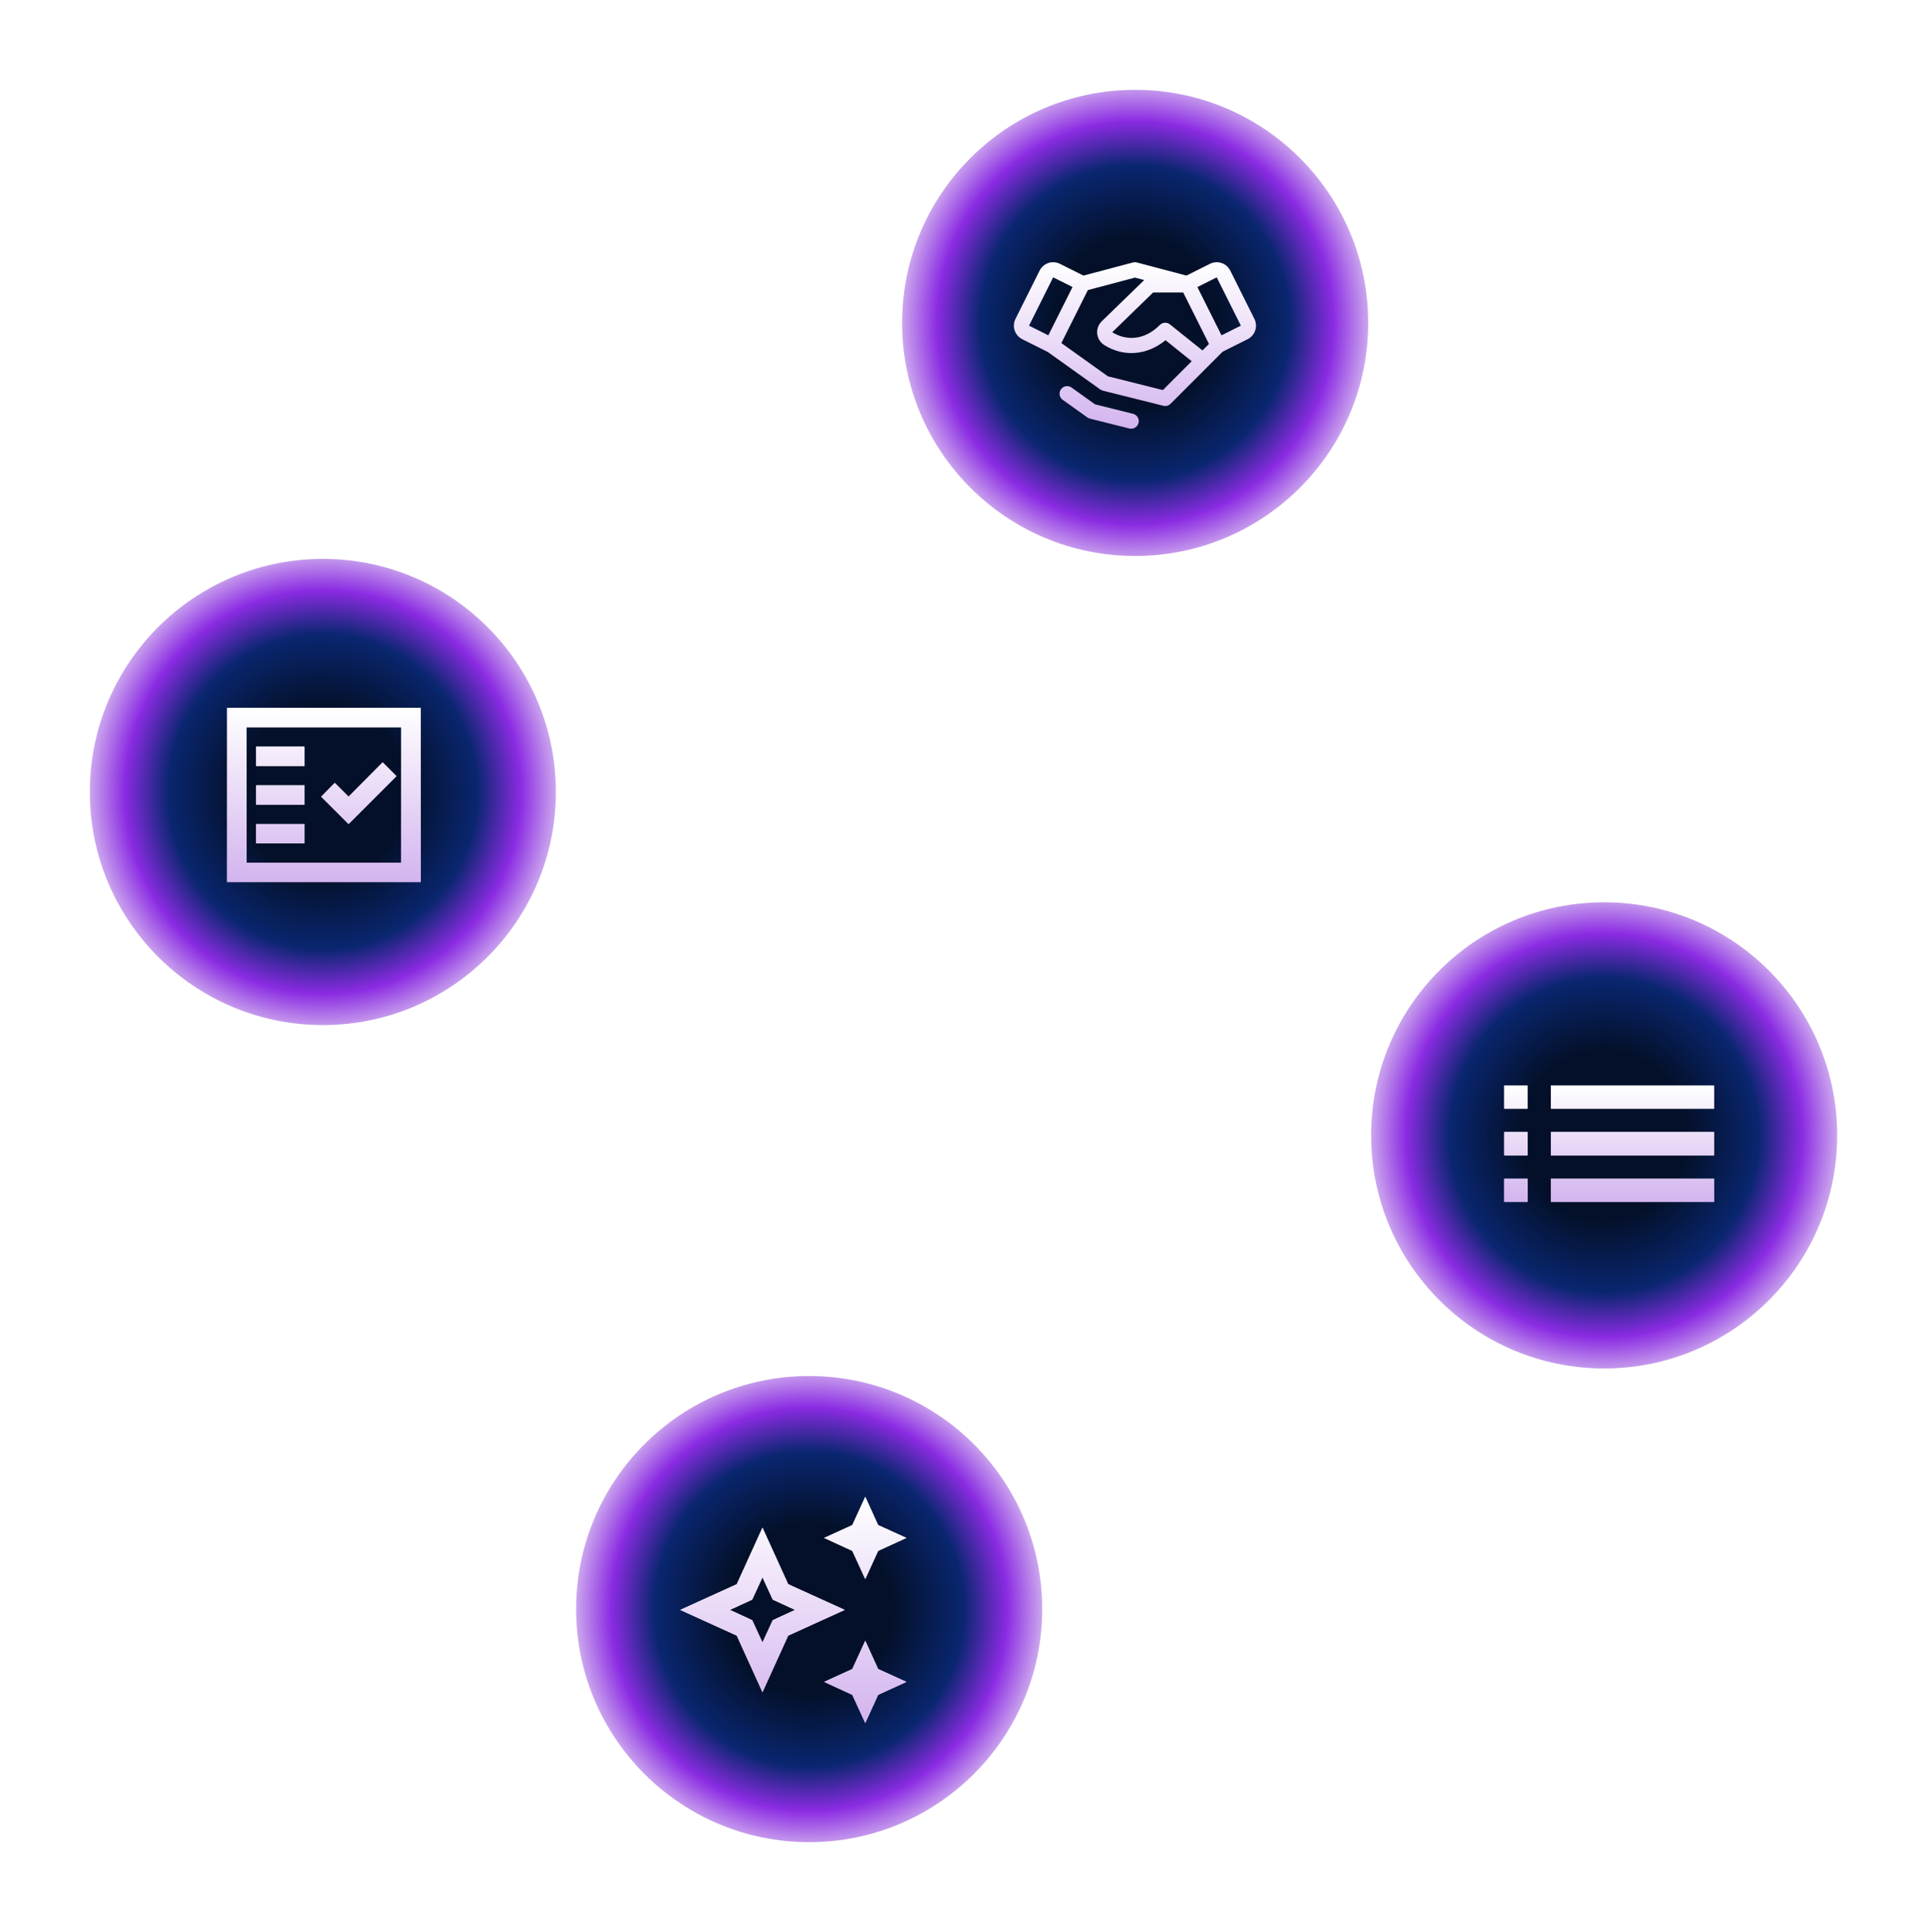
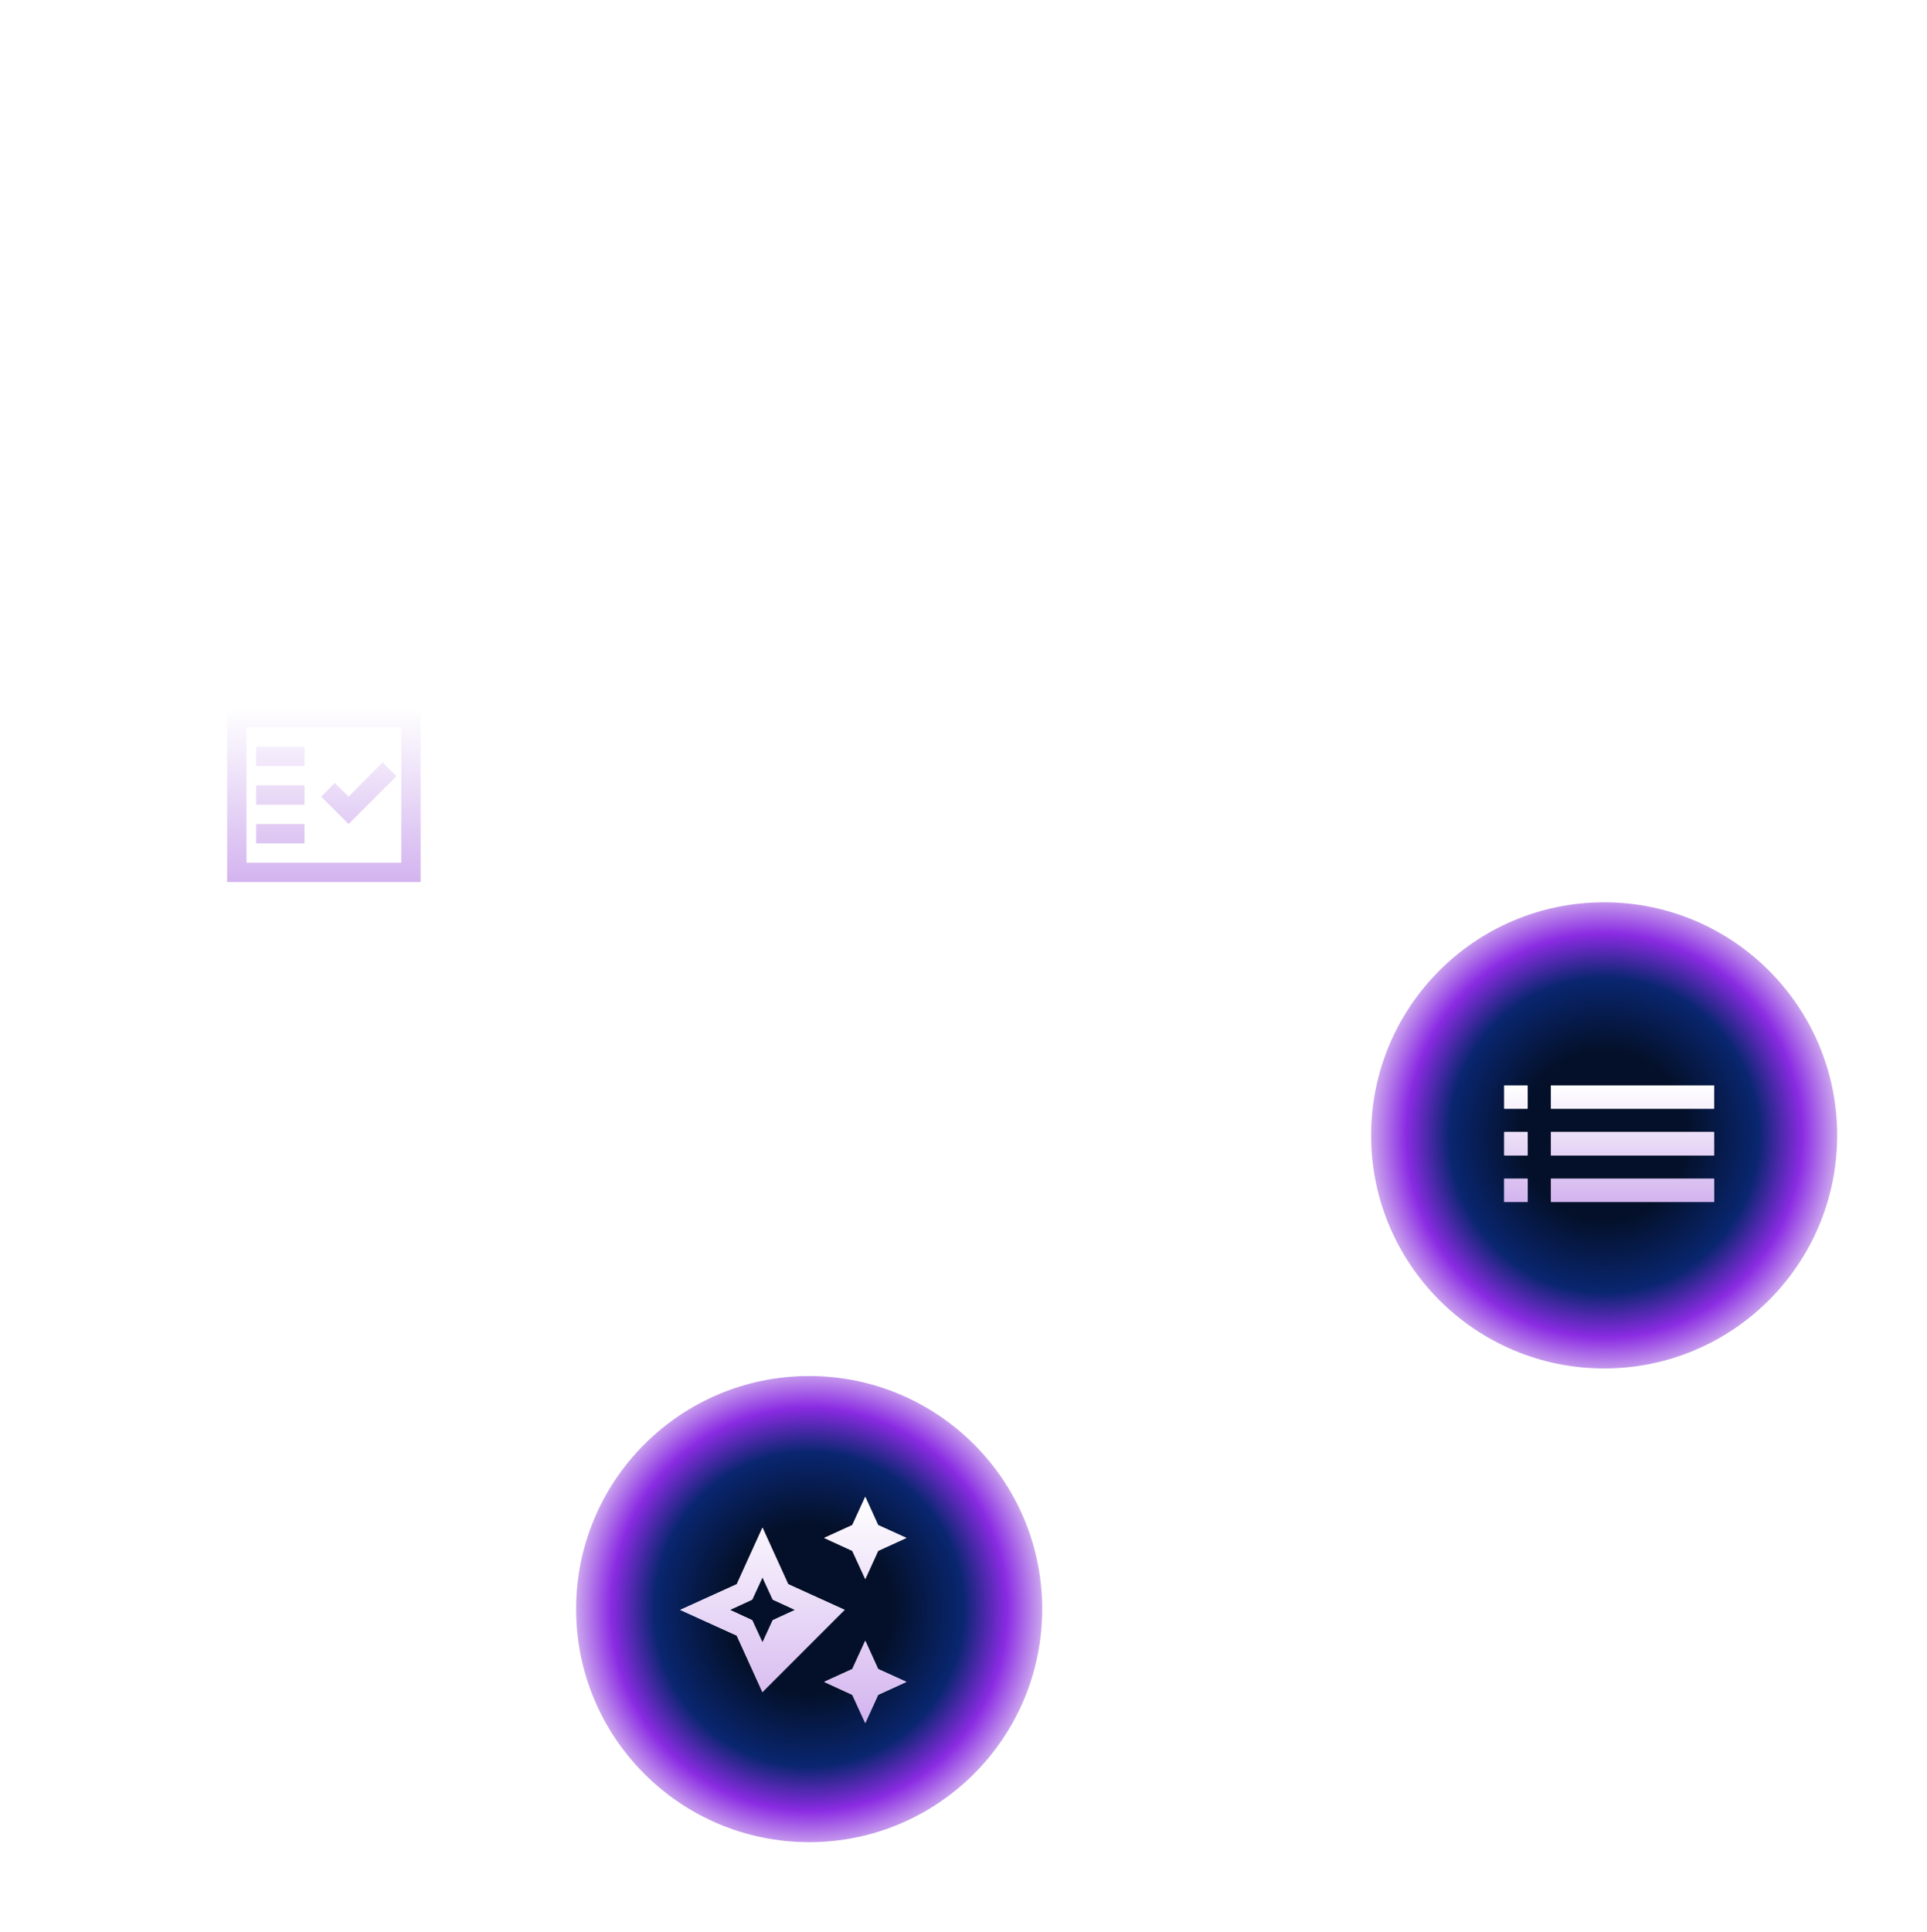
<svg xmlns="http://www.w3.org/2000/svg" width="430" height="431" viewBox="0 0 430 431" fill="none">
  <g id="Loop-img">
    <g id="Group 193" filter="url(#filter0_d_11313_8591)">
-       <circle id="Ellipse 28" cx="253.305" cy="72.043" r="52" fill="url(#paint0_radial_11313_8591)" />
-       <path id="Vector" d="M279.913 71.146L274.527 60.369C274.329 59.973 274.054 59.619 273.719 59.328C273.384 59.038 272.995 58.816 272.574 58.676C272.153 58.536 271.709 58.48 271.266 58.512C270.824 58.543 270.392 58.662 269.996 58.86L264.746 61.484L253.689 58.558C253.405 58.484 253.107 58.484 252.824 58.558L241.766 61.484L236.517 58.86C236.121 58.662 235.689 58.543 235.246 58.512C234.804 58.48 234.36 58.536 233.939 58.676C233.518 58.816 233.129 59.038 232.794 59.328C232.459 59.619 232.184 59.973 231.986 60.369L226.599 71.144C226.401 71.54 226.283 71.972 226.251 72.415C226.219 72.857 226.275 73.301 226.415 73.722C226.556 74.143 226.777 74.532 227.068 74.867C227.358 75.202 227.712 75.477 228.109 75.675L233.807 78.527L245.519 86.891C245.692 87.014 245.886 87.103 246.091 87.155L259.599 90.532C259.882 90.603 260.178 90.599 260.459 90.522C260.74 90.444 260.996 90.295 261.203 90.089L272.826 78.463L278.402 75.675C279.203 75.275 279.811 74.572 280.094 73.723C280.377 72.874 280.311 71.947 279.911 71.146H279.913ZM268.328 78.189L261.066 72.372C260.74 72.112 260.33 71.981 259.914 72.004C259.498 72.028 259.105 72.205 258.811 72.501C255.053 76.287 250.863 75.808 248.191 74.12L257.317 65.255H264.031L269.774 76.739L268.328 78.189ZM235.006 61.878L239.326 64.035L233.93 74.81L229.618 72.655L235.006 61.878ZM259.489 87.022L247.224 83.957L236.84 76.541L242.75 64.721L253.256 61.937L255.325 62.484L245.827 71.703L245.81 71.722C245.453 72.08 245.18 72.513 245.012 72.99C244.845 73.467 244.786 73.975 244.841 74.478C244.896 74.981 245.064 75.465 245.331 75.894C245.598 76.323 245.958 76.687 246.384 76.959C250.724 79.73 255.96 79.28 260.084 75.903L265.92 80.591L259.489 87.022ZM272.575 74.808L267.188 64.044L271.507 61.878L276.895 72.655L272.575 74.808ZM254.054 94.367C253.963 94.732 253.753 95.056 253.456 95.287C253.16 95.519 252.795 95.645 252.418 95.646C252.28 95.646 252.141 95.629 252.007 95.595L243.212 93.396C243.006 93.345 242.812 93.256 242.64 93.132L237.079 89.16C236.737 88.891 236.511 88.501 236.45 88.071C236.388 87.641 236.495 87.203 236.748 86.85C237.001 86.496 237.381 86.254 237.808 86.173C238.235 86.092 238.677 86.179 239.041 86.416L244.341 90.203L252.834 92.322C253.269 92.43 253.642 92.707 253.872 93.091C254.103 93.475 254.171 93.934 254.063 94.369L254.054 94.367Z" fill="url(#paint1_linear_11313_8591)" />
-     </g>
+       </g>
    <g id="Group 194" filter="url(#filter1_d_11313_8591)">
      <circle id="Ellipse 28_2" cx="357.957" cy="253.305" r="52" fill="url(#paint2_radial_11313_8591)" />
      <g id="Vector_2">
        <path d="M335.671 257.762H340.871V252.562H335.671V257.762ZM335.671 268.162H340.871V262.962H335.671V268.162ZM335.671 247.362H340.871V242.162H335.671V247.362ZM346.071 257.762H382.471V252.562H346.071V257.762ZM346.071 268.162H382.471V262.962H346.071V268.162ZM346.071 242.162V247.362H382.471V242.162H346.071ZM335.671 257.762H340.871V252.562H335.671V257.762ZM335.671 268.162H340.871V262.962H335.671V268.162ZM335.671 247.362H340.871V242.162H335.671V247.362ZM346.071 257.762H382.471V252.562H346.071V257.762ZM346.071 268.162H382.471V262.962H346.071V268.162ZM346.071 242.162V247.362H382.471V242.162H346.071Z" fill="white" />
        <path d="M335.671 257.762H340.871V252.562H335.671V257.762ZM335.671 268.162H340.871V262.962H335.671V268.162ZM335.671 247.362H340.871V242.162H335.671V247.362ZM346.071 257.762H382.471V252.562H346.071V257.762ZM346.071 268.162H382.471V262.962H346.071V268.162ZM346.071 242.162V247.362H382.471V242.162H346.071ZM335.671 257.762H340.871V252.562H335.671V257.762ZM335.671 268.162H340.871V262.962H335.671V268.162ZM335.671 247.362H340.871V242.162H335.671V247.362ZM346.071 257.762H382.471V252.562H346.071V257.762ZM346.071 268.162H382.471V262.962H346.071V268.162ZM346.071 242.162V247.362H382.471V242.162H346.071Z" fill="url(#paint3_linear_11313_8591)" />
      </g>
    </g>
    <g id="Group 195" filter="url(#filter2_d_11313_8591)">
-       <circle id="Ellipse 28_3" cx="72.043" cy="176.695" r="52" fill="url(#paint4_radial_11313_8591)" />
      <g id="Vector_3">
        <path d="M57.162 188.159H67.955V183.841H57.162V188.159ZM77.777 183.841L88.462 173.156L85.386 170.08L77.777 177.743L74.701 174.667L71.679 177.743L77.777 183.841ZM57.162 179.524H67.955V175.207H57.162V179.524ZM57.162 170.89H67.955V166.572H57.162V170.89ZM50.686 196.793V157.938H93.859V196.793H50.686ZM55.003 192.476H89.541V162.255H55.003V192.476Z" fill="white" />
        <path d="M57.162 188.159H67.955V183.841H57.162V188.159ZM77.777 183.841L88.462 173.156L85.386 170.08L77.777 177.743L74.701 174.667L71.679 177.743L77.777 183.841ZM57.162 179.524H67.955V175.207H57.162V179.524ZM57.162 170.89H67.955V166.572H57.162V170.89ZM50.686 196.793V157.938H93.859V196.793H50.686ZM55.003 192.476H89.541V162.255H55.003V192.476Z" fill="url(#paint5_linear_11313_8591)" />
      </g>
    </g>
    <g id="Group 196" filter="url(#filter3_d_11313_8591)">
      <circle id="Ellipse 28_4" cx="180.559" cy="358.992" r="52" fill="url(#paint6_radial_11313_8591)" />
      <g id="Vector_4">
        <path d="M170.142 340.821L175.877 353.437L188.494 359.172L175.877 364.907L170.142 377.524L164.408 364.907L151.791 359.172L164.408 353.437L170.142 340.821ZM170.142 351.9L167.848 356.878L162.871 359.172L167.848 361.466L170.142 366.444L172.436 361.466L177.414 359.172L172.436 356.878L170.142 351.9ZM193.082 352.29L190.191 346.005L183.906 343.115L190.191 340.247L193.082 333.939L195.949 340.247L202.257 343.115L195.949 346.005L193.082 352.29ZM193.082 384.405L190.191 378.12L183.906 375.23L190.191 372.362L193.082 366.054L195.949 372.362L202.257 375.23L195.949 378.12L193.082 384.405Z" fill="white" />
-         <path d="M170.142 340.821L175.877 353.437L188.494 359.172L175.877 364.907L170.142 377.524L164.408 364.907L151.791 359.172L164.408 353.437L170.142 340.821ZM170.142 351.9L167.848 356.878L162.871 359.172L167.848 361.466L170.142 366.444L172.436 361.466L177.414 359.172L172.436 356.878L170.142 351.9ZM193.082 352.29L190.191 346.005L183.906 343.115L190.191 340.247L193.082 333.939L195.949 340.247L202.257 343.115L195.949 346.005L193.082 352.29ZM193.082 384.405L190.191 378.12L183.906 375.23L190.191 372.362L193.082 366.054L195.949 372.362L202.257 375.23L195.949 378.12L193.082 384.405Z" fill="url(#paint7_linear_11313_8591)" />
+         <path d="M170.142 340.821L175.877 353.437L188.494 359.172L170.142 377.524L164.408 364.907L151.791 359.172L164.408 353.437L170.142 340.821ZM170.142 351.9L167.848 356.878L162.871 359.172L167.848 361.466L170.142 366.444L172.436 361.466L177.414 359.172L172.436 356.878L170.142 351.9ZM193.082 352.29L190.191 346.005L183.906 343.115L190.191 340.247L193.082 333.939L195.949 340.247L202.257 343.115L195.949 346.005L193.082 352.29ZM193.082 384.405L190.191 378.12L183.906 375.23L190.191 372.362L193.082 366.054L195.949 372.362L202.257 375.23L195.949 378.12L193.082 384.405Z" fill="url(#paint7_linear_11313_8591)" />
      </g>
    </g>
    <g id="Logo Wraft v1 1" clip-path="url(#clip0_11313_8591)">
      <g id="Group 169">
        <g id="Group 168">
          <g id="Clip path group">
            <mask id="mask0_11313_8591" style="mask-type:luminance" maskUnits="userSpaceOnUse" x="167" y="206" width="98" height="18">
              <g id="clip-path">
                <path id="Rectangle 92" d="M264.098 206.588H167.376V223.463H264.098V206.588Z" fill="white" />
              </g>
            </mask>
            <g mask="url(#mask0_11313_8591)">
              <g id="Group 167">
-                 <path id="Path 898" d="M194.566 206.914L192.549 216.415C191.506 221.353 188.864 223.462 183.81 223.462C181.819 223.462 180.218 222.86 179.197 221.723C177.7 222.899 175.839 223.515 173.935 223.464C170.087 223.464 167.375 221.448 167.375 217.878C167.383 217.325 167.446 216.773 167.561 216.232L169.552 206.914H174.047L171.961 216.927C171.908 217.187 171.877 217.45 171.868 217.715C171.868 219.081 172.818 219.663 174.372 219.663C176.249 219.663 177.315 218.643 177.802 216.465L179.822 206.914H184.316L182.234 216.696C182.164 216.992 182.126 217.295 182.12 217.599C182.12 218.943 182.954 219.663 184.461 219.663C186.571 219.663 187.591 218.643 188.031 216.487L190.068 206.914H194.566Z" fill="white" />
                <path id="Path 899" d="M208.038 218.272L210.797 223.139H205.999L203.588 218.827H201.271L200.412 223.138H195.823L199.066 206.914H205.999C210.148 206.914 212.535 208.837 212.535 212.083C212.574 213.466 212.155 214.823 211.342 215.942C210.529 217.062 209.368 217.881 208.041 218.272M205.35 210.53H202.939L201.965 215.282H204.7C206.717 215.282 207.899 214.309 207.899 212.523C207.899 211.158 206.926 210.532 205.35 210.532" fill="white" />
                <path id="Path 900" d="M231.546 212.615C231.55 213.253 231.488 213.89 231.36 214.516L229.622 223.139H225.033L225.751 219.546H219.446L218.728 223.139H214.208L216.038 213.937C217.012 209.068 220.095 206.588 224.754 206.588C228.95 206.588 231.547 208.814 231.547 212.615M226.47 215.999L226.817 214.212C226.904 213.8 226.95 213.381 226.955 212.96C226.955 211.221 225.982 210.387 224.313 210.387C222.321 210.387 221.045 211.43 220.535 214.003L220.141 215.994L226.47 215.999Z" fill="white" />
                <path id="Path 901" d="M240.543 213.264L240.381 214.029H246.593L245.876 217.576H239.686L238.573 223.14H233.985L235.932 213.382C236.814 208.93 239.687 206.588 244.808 206.588H249.138L248.923 210.357L244.599 210.39C242.327 210.374 240.936 211.318 240.542 213.264" fill="white" />
                <path id="Path 902" d="M262.633 210.57L258.138 210.549L255.635 223.136H251.023L253.571 210.454C253.571 210.454 253.581 210.284 248.922 210.352L249.137 206.585H256.192C258.971 206.516 261.558 206.594 264.095 206.585L262.633 210.57Z" fill="white" />
              </g>
            </g>
          </g>
        </g>
      </g>
    </g>
  </g>
  <defs>
    <filter id="filter0_d_11313_8591" x="181.805" y="0.543" width="143" height="143" filterUnits="userSpaceOnUse" color-interpolation-filters="sRGB">
      <feFlood flood-opacity="0" result="BackgroundImageFix" />
      <feColorMatrix in="SourceAlpha" type="matrix" values="0 0 0 0 0 0 0 0 0 0 0 0 0 0 0 0 0 0 127 0" result="hardAlpha" />
      <feOffset />
      <feGaussianBlur stdDeviation="9.75" />
      <feComposite in2="hardAlpha" operator="out" />
      <feColorMatrix type="matrix" values="0 0 0 0 0 0 0 0 0 0 0 0 0 0 0 0 0 0 0.25 0" />
      <feBlend mode="normal" in2="BackgroundImageFix" result="effect1_dropShadow_11313_8591" />
      <feBlend mode="normal" in="SourceGraphic" in2="effect1_dropShadow_11313_8591" result="shape" />
    </filter>
    <filter id="filter1_d_11313_8591" x="286.457" y="181.805" width="143" height="143" filterUnits="userSpaceOnUse" color-interpolation-filters="sRGB">
      <feFlood flood-opacity="0" result="BackgroundImageFix" />
      <feColorMatrix in="SourceAlpha" type="matrix" values="0 0 0 0 0 0 0 0 0 0 0 0 0 0 0 0 0 0 127 0" result="hardAlpha" />
      <feOffset />
      <feGaussianBlur stdDeviation="9.75" />
      <feComposite in2="hardAlpha" operator="out" />
      <feColorMatrix type="matrix" values="0 0 0 0 0 0 0 0 0 0 0 0 0 0 0 0 0 0 0.25 0" />
      <feBlend mode="normal" in2="BackgroundImageFix" result="effect1_dropShadow_11313_8591" />
      <feBlend mode="normal" in="SourceGraphic" in2="effect1_dropShadow_11313_8591" result="shape" />
    </filter>
    <filter id="filter2_d_11313_8591" x="0.543" y="105.195" width="143" height="143" filterUnits="userSpaceOnUse" color-interpolation-filters="sRGB">
      <feFlood flood-opacity="0" result="BackgroundImageFix" />
      <feColorMatrix in="SourceAlpha" type="matrix" values="0 0 0 0 0 0 0 0 0 0 0 0 0 0 0 0 0 0 127 0" result="hardAlpha" />
      <feOffset />
      <feGaussianBlur stdDeviation="9.75" />
      <feComposite in2="hardAlpha" operator="out" />
      <feColorMatrix type="matrix" values="0 0 0 0 0 0 0 0 0 0 0 0 0 0 0 0 0 0 0.25 0" />
      <feBlend mode="normal" in2="BackgroundImageFix" result="effect1_dropShadow_11313_8591" />
      <feBlend mode="normal" in="SourceGraphic" in2="effect1_dropShadow_11313_8591" result="shape" />
    </filter>
    <filter id="filter3_d_11313_8591" x="109.059" y="287.492" width="143" height="143" filterUnits="userSpaceOnUse" color-interpolation-filters="sRGB">
      <feFlood flood-opacity="0" result="BackgroundImageFix" />
      <feColorMatrix in="SourceAlpha" type="matrix" values="0 0 0 0 0 0 0 0 0 0 0 0 0 0 0 0 0 0 127 0" result="hardAlpha" />
      <feOffset />
      <feGaussianBlur stdDeviation="9.75" />
      <feComposite in2="hardAlpha" operator="out" />
      <feColorMatrix type="matrix" values="0 0 0 0 0 0 0 0 0 0 0 0 0 0 0 0 0 0 0.25 0" />
      <feBlend mode="normal" in2="BackgroundImageFix" result="effect1_dropShadow_11313_8591" />
      <feBlend mode="normal" in="SourceGraphic" in2="effect1_dropShadow_11313_8591" result="shape" />
    </filter>
    <radialGradient id="paint0_radial_11313_8591" cx="0" cy="0" r="1" gradientUnits="userSpaceOnUse" gradientTransform="translate(253.305 72.043) rotate(90) scale(53.857 53.01)">
      <stop offset="0.347" stop-color="#041029" />
      <stop offset="0.649" stop-color="#09266F" />
      <stop offset="0.834" stop-color="#8A2BE2" />
      <stop offset="1" stop-color="#D3B4EF" />
    </radialGradient>
    <linearGradient id="paint1_linear_11313_8591" x1="253.255" y1="58.503" x2="253.255" y2="95.646" gradientUnits="userSpaceOnUse">
      <stop stop-color="white" />
      <stop offset="1" stop-color="#D3B4EF" />
    </linearGradient>
    <radialGradient id="paint2_radial_11313_8591" cx="0" cy="0" r="1" gradientUnits="userSpaceOnUse" gradientTransform="translate(357.957 253.305) rotate(90) scale(53.857 53.01)">
      <stop offset="0.347" stop-color="#041029" />
      <stop offset="0.649" stop-color="#09266F" />
      <stop offset="0.834" stop-color="#8A2BE2" />
      <stop offset="1" stop-color="#D3B4EF" />
    </radialGradient>
    <linearGradient id="paint3_linear_11313_8591" x1="359.071" y1="242.162" x2="359.071" y2="268.162" gradientUnits="userSpaceOnUse">
      <stop stop-color="white" />
      <stop offset="1" stop-color="#D3B4EF" />
    </linearGradient>
    <radialGradient id="paint4_radial_11313_8591" cx="0" cy="0" r="1" gradientUnits="userSpaceOnUse" gradientTransform="translate(72.043 176.695) rotate(90) scale(53.857 53.01)">
      <stop offset="0.347" stop-color="#041029" />
      <stop offset="0.649" stop-color="#09266F" />
      <stop offset="0.834" stop-color="#8A2BE2" />
      <stop offset="1" stop-color="#D3B4EF" />
    </radialGradient>
    <linearGradient id="paint5_linear_11313_8591" x1="72.272" y1="157.938" x2="72.272" y2="196.793" gradientUnits="userSpaceOnUse">
      <stop stop-color="white" />
      <stop offset="1" stop-color="#D3B4EF" />
    </linearGradient>
    <radialGradient id="paint6_radial_11313_8591" cx="0" cy="0" r="1" gradientUnits="userSpaceOnUse" gradientTransform="translate(180.559 358.992) rotate(90) scale(53.857 53.01)">
      <stop offset="0.347" stop-color="#041029" />
      <stop offset="0.649" stop-color="#09266F" />
      <stop offset="0.834" stop-color="#8A2BE2" />
      <stop offset="1" stop-color="#D3B4EF" />
    </radialGradient>
    <linearGradient id="paint7_linear_11313_8591" x1="177.024" y1="333.939" x2="177.024" y2="384.405" gradientUnits="userSpaceOnUse">
      <stop stop-color="white" />
      <stop offset="1" stop-color="#D3B4EF" />
    </linearGradient>
    <clipPath id="clip0_11313_8591">
      <rect width="96.722" height="16.875" fill="white" transform="translate(167.376 206.588)" />
    </clipPath>
  </defs>
</svg>